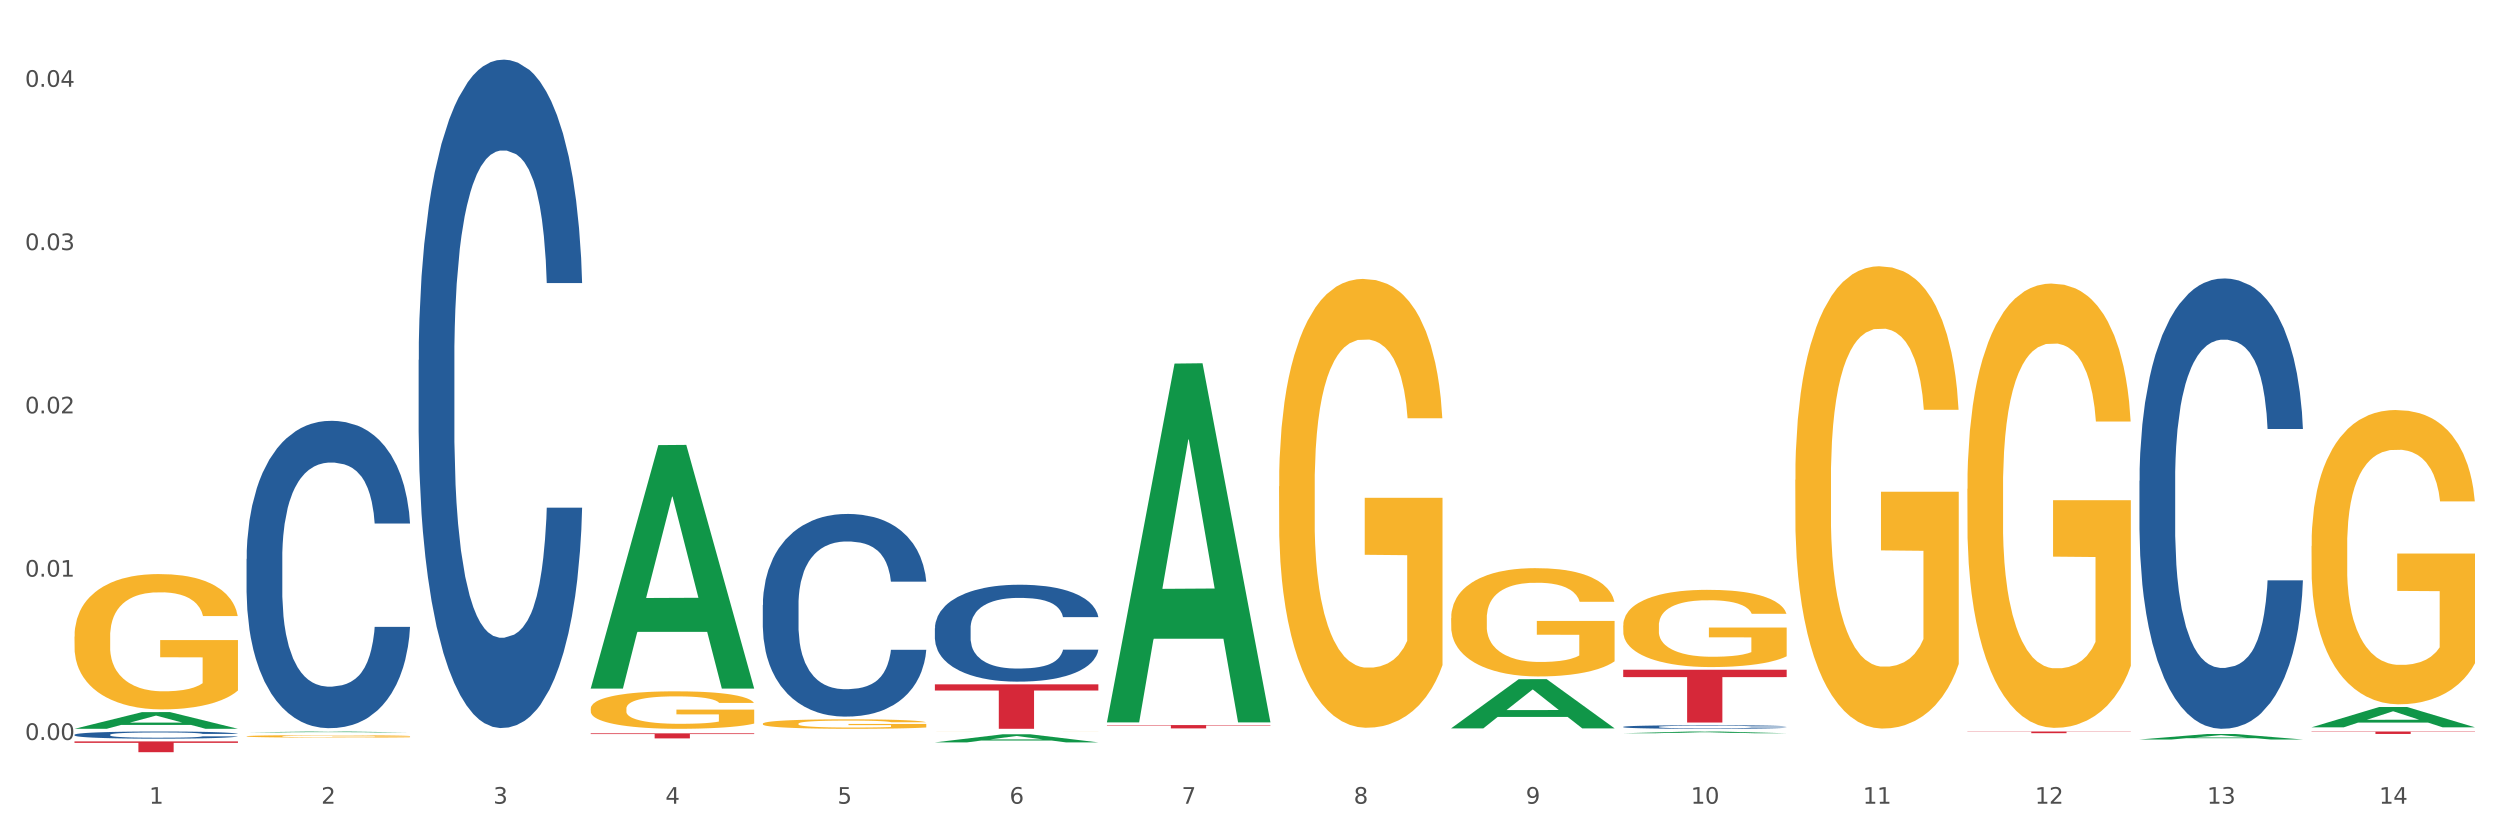
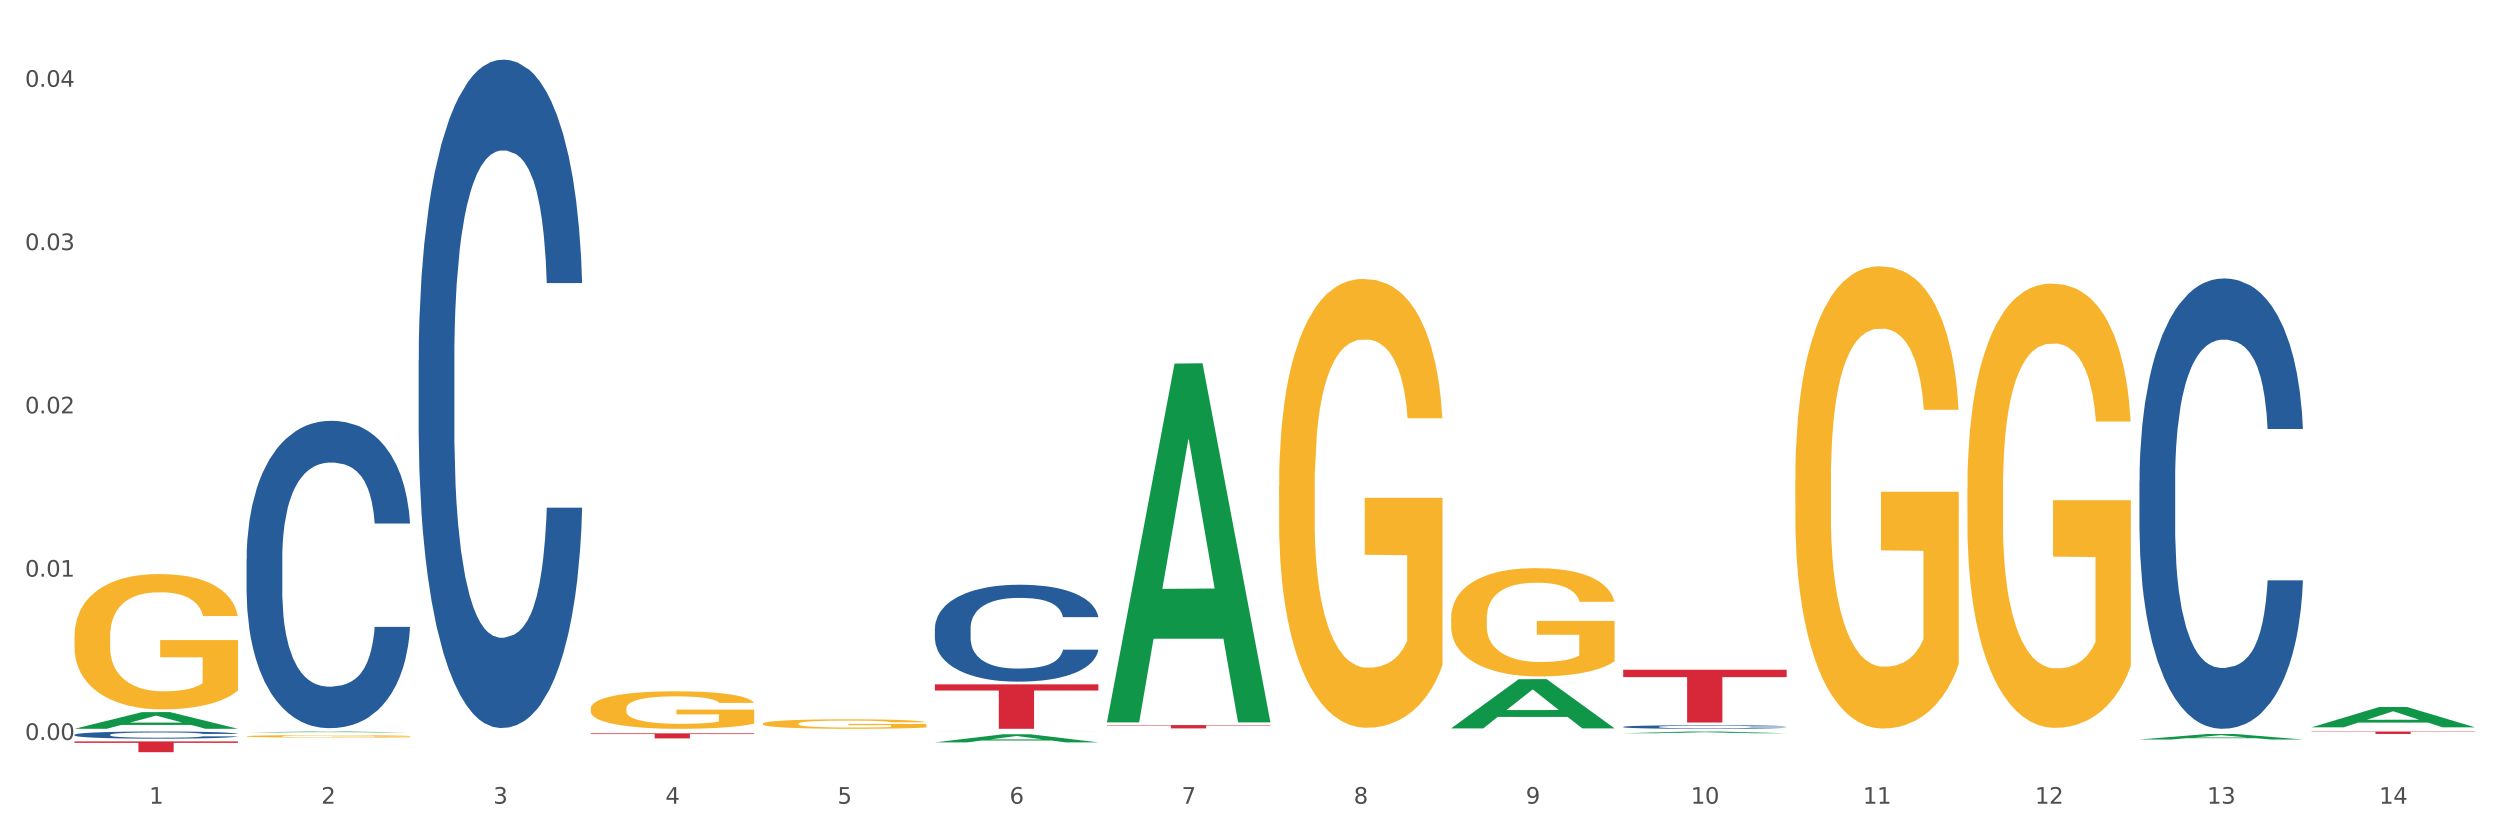
<svg xmlns="http://www.w3.org/2000/svg" xmlns:xlink="http://www.w3.org/1999/xlink" width="1080pt" height="360pt" viewBox="0 0 1080 360" version="1.1">
  <rect x="0" y="0" width="1080" height="360" fill="#333333" stroke="none" />
  <defs>
    <style type="text/css">*{stroke-linejoin: round; stroke-linecap: butt}</style>
  </defs>
  <g id="figure_1">
    <g id="patch_1">
      <path d="M 0 360  L 1080 360  L 1080 0  L 0 0  z " style="fill: #ffffff; stroke: #ffffff; stroke-linejoin: miter" />
    </g>
    <g id="axes_1">
      <g id="matplotlib.axis_1">
        <g id="xtick_1">
          <g id="text_1">
            <g style="fill: #4d4d4d" transform="translate(64.432 347.204) scale(0.096 -0.096)">
              <defs>
                <path id="DejaVuSans-31" d="M 794 531  L 1825 531  L 1825 4091  L 703 3866  L 703 4441  L 1819 4666  L 2450 4666  L 2450 531  L 3481 531  L 3481 0  L 794 0  L 794 531  z " transform="scale(0.016)" />
              </defs>
              <use xlink:href="#DejaVuSans-31" />
            </g>
          </g>
        </g>
        <g id="xtick_2">
          <g id="text_2">
            <g style="fill: #4d4d4d" transform="translate(138.771 347.204) scale(0.096 -0.096)">
              <defs>
                <path id="DejaVuSans-32" d="M 1228 531  L 3431 531  L 3431 0  L 469 0  L 469 531  Q 828 903 1448 1529  Q 2069 2156 2228 2338  Q 2531 2678 2651 2914  Q 2772 3150 2772 3378  Q 2772 3750 2511 3984  Q 2250 4219 1831 4219  Q 1534 4219 1204 4116  Q 875 4013 500 3803  L 500 4441  Q 881 4594 1212 4672  Q 1544 4750 1819 4750  Q 2544 4750 2975 4387  Q 3406 4025 3406 3419  Q 3406 3131 3298 2873  Q 3191 2616 2906 2266  Q 2828 2175 2409 1742  Q 1991 1309 1228 531  z " transform="scale(0.016)" />
              </defs>
              <use xlink:href="#DejaVuSans-32" />
            </g>
          </g>
        </g>
        <g id="xtick_3">
          <g id="text_3">
            <g style="fill: #4d4d4d" transform="translate(213.109 347.204) scale(0.096 -0.096)">
              <defs>
                <path id="DejaVuSans-33" d="M 2597 2516  Q 3050 2419 3304 2112  Q 3559 1806 3559 1356  Q 3559 666 3084 287  Q 2609 -91 1734 -91  Q 1441 -91 1130 -33  Q 819 25 488 141  L 488 750  Q 750 597 1062 519  Q 1375 441 1716 441  Q 2309 441 2620 675  Q 2931 909 2931 1356  Q 2931 1769 2642 2001  Q 2353 2234 1838 2234  L 1294 2234  L 1294 2753  L 1863 2753  Q 2328 2753 2575 2939  Q 2822 3125 2822 3475  Q 2822 3834 2567 4026  Q 2313 4219 1838 4219  Q 1578 4219 1281 4162  Q 984 4106 628 3988  L 628 4550  Q 988 4650 1302 4700  Q 1616 4750 1894 4750  Q 2613 4750 3031 4423  Q 3450 4097 3450 3541  Q 3450 3153 3228 2886  Q 3006 2619 2597 2516  z " transform="scale(0.016)" />
              </defs>
              <use xlink:href="#DejaVuSans-33" />
            </g>
          </g>
        </g>
        <g id="xtick_4">
          <g id="text_4">
            <g style="fill: #4d4d4d" transform="translate(287.448 347.204) scale(0.096 -0.096)">
              <defs>
                <path id="DejaVuSans-34" d="M 2419 4116  L 825 1625  L 2419 1625  L 2419 4116  z M 2253 4666  L 3047 4666  L 3047 1625  L 3713 1625  L 3713 1100  L 3047 1100  L 3047 0  L 2419 0  L 2419 1100  L 313 1100  L 313 1709  L 2253 4666  z " transform="scale(0.016)" />
              </defs>
              <use xlink:href="#DejaVuSans-34" />
            </g>
          </g>
        </g>
        <g id="xtick_5">
          <g id="text_5">
            <g style="fill: #4d4d4d" transform="translate(361.787 347.204) scale(0.096 -0.096)">
              <defs>
                <path id="DejaVuSans-35" d="M 691 4666  L 3169 4666  L 3169 4134  L 1269 4134  L 1269 2991  Q 1406 3038 1543 3061  Q 1681 3084 1819 3084  Q 2600 3084 3056 2656  Q 3513 2228 3513 1497  Q 3513 744 3044 326  Q 2575 -91 1722 -91  Q 1428 -91 1123 -41  Q 819 9 494 109  L 494 744  Q 775 591 1075 516  Q 1375 441 1709 441  Q 2250 441 2565 725  Q 2881 1009 2881 1497  Q 2881 1984 2565 2268  Q 2250 2553 1709 2553  Q 1456 2553 1204 2497  Q 953 2441 691 2322  L 691 4666  z " transform="scale(0.016)" />
              </defs>
              <use xlink:href="#DejaVuSans-35" />
            </g>
          </g>
        </g>
        <g id="xtick_6">
          <g id="text_6">
            <g style="fill: #4d4d4d" transform="translate(436.125 347.204) scale(0.096 -0.096)">
              <defs>
                <path id="DejaVuSans-36" d="M 2113 2584  Q 1688 2584 1439 2293  Q 1191 2003 1191 1497  Q 1191 994 1439 701  Q 1688 409 2113 409  Q 2538 409 2786 701  Q 3034 994 3034 1497  Q 3034 2003 2786 2293  Q 2538 2584 2113 2584  z M 3366 4563  L 3366 3988  Q 3128 4100 2886 4159  Q 2644 4219 2406 4219  Q 1781 4219 1451 3797  Q 1122 3375 1075 2522  Q 1259 2794 1537 2939  Q 1816 3084 2150 3084  Q 2853 3084 3261 2657  Q 3669 2231 3669 1497  Q 3669 778 3244 343  Q 2819 -91 2113 -91  Q 1303 -91 875 529  Q 447 1150 447 2328  Q 447 3434 972 4092  Q 1497 4750 2381 4750  Q 2619 4750 2861 4703  Q 3103 4656 3366 4563  z " transform="scale(0.016)" />
              </defs>
              <use xlink:href="#DejaVuSans-36" />
            </g>
          </g>
        </g>
        <g id="xtick_7">
          <g id="text_7">
            <g style="fill: #4d4d4d" transform="translate(510.464 347.204) scale(0.096 -0.096)">
              <defs>
                <path id="DejaVuSans-37" d="M 525 4666  L 3525 4666  L 3525 4397  L 1831 0  L 1172 0  L 2766 4134  L 525 4134  L 525 4666  z " transform="scale(0.016)" />
              </defs>
              <use xlink:href="#DejaVuSans-37" />
            </g>
          </g>
        </g>
        <g id="xtick_8">
          <g id="text_8">
            <g style="fill: #4d4d4d" transform="translate(584.803 347.204) scale(0.096 -0.096)">
              <defs>
                <path id="DejaVuSans-38" d="M 2034 2216  Q 1584 2216 1326 1975  Q 1069 1734 1069 1313  Q 1069 891 1326 650  Q 1584 409 2034 409  Q 2484 409 2743 651  Q 3003 894 3003 1313  Q 3003 1734 2745 1975  Q 2488 2216 2034 2216  z M 1403 2484  Q 997 2584 770 2862  Q 544 3141 544 3541  Q 544 4100 942 4425  Q 1341 4750 2034 4750  Q 2731 4750 3128 4425  Q 3525 4100 3525 3541  Q 3525 3141 3298 2862  Q 3072 2584 2669 2484  Q 3125 2378 3379 2068  Q 3634 1759 3634 1313  Q 3634 634 3220 271  Q 2806 -91 2034 -91  Q 1263 -91 848 271  Q 434 634 434 1313  Q 434 1759 690 2068  Q 947 2378 1403 2484  z M 1172 3481  Q 1172 3119 1398 2916  Q 1625 2713 2034 2713  Q 2441 2713 2670 2916  Q 2900 3119 2900 3481  Q 2900 3844 2670 4047  Q 2441 4250 2034 4250  Q 1625 4250 1398 4047  Q 1172 3844 1172 3481  z " transform="scale(0.016)" />
              </defs>
              <use xlink:href="#DejaVuSans-38" />
            </g>
          </g>
        </g>
        <g id="xtick_9">
          <g id="text_9">
            <g style="fill: #4d4d4d" transform="translate(659.142 347.204) scale(0.096 -0.096)">
              <defs>
                <path id="DejaVuSans-39" d="M 703 97  L 703 672  Q 941 559 1184 500  Q 1428 441 1663 441  Q 2288 441 2617 861  Q 2947 1281 2994 2138  Q 2813 1869 2534 1725  Q 2256 1581 1919 1581  Q 1219 1581 811 2004  Q 403 2428 403 3163  Q 403 3881 828 4315  Q 1253 4750 1959 4750  Q 2769 4750 3195 4129  Q 3622 3509 3622 2328  Q 3622 1225 3098 567  Q 2575 -91 1691 -91  Q 1453 -91 1209 -44  Q 966 3 703 97  z M 1959 2075  Q 2384 2075 2632 2365  Q 2881 2656 2881 3163  Q 2881 3666 2632 3958  Q 2384 4250 1959 4250  Q 1534 4250 1286 3958  Q 1038 3666 1038 3163  Q 1038 2656 1286 2365  Q 1534 2075 1959 2075  z " transform="scale(0.016)" />
              </defs>
              <use xlink:href="#DejaVuSans-39" />
            </g>
          </g>
        </g>
        <g id="xtick_10">
          <g id="text_10">
            <g style="fill: #4d4d4d" transform="translate(730.426 347.204) scale(0.096 -0.096)">
              <defs>
                <path id="DejaVuSans-30" d="M 2034 4250  Q 1547 4250 1301 3770  Q 1056 3291 1056 2328  Q 1056 1369 1301 889  Q 1547 409 2034 409  Q 2525 409 2770 889  Q 3016 1369 3016 2328  Q 3016 3291 2770 3770  Q 2525 4250 2034 4250  z M 2034 4750  Q 2819 4750 3233 4129  Q 3647 3509 3647 2328  Q 3647 1150 3233 529  Q 2819 -91 2034 -91  Q 1250 -91 836 529  Q 422 1150 422 2328  Q 422 3509 836 4129  Q 1250 4750 2034 4750  z " transform="scale(0.016)" />
              </defs>
              <use xlink:href="#DejaVuSans-31" />
              <use xlink:href="#DejaVuSans-30" transform="translate(63.623 0)" />
            </g>
          </g>
        </g>
        <g id="xtick_11">
          <g id="text_11">
            <g style="fill: #4d4d4d" transform="translate(804.765 347.204) scale(0.096 -0.096)">
              <use xlink:href="#DejaVuSans-31" />
              <use xlink:href="#DejaVuSans-31" transform="translate(63.623 0)" />
            </g>
          </g>
        </g>
        <g id="xtick_12">
          <g id="text_12">
            <g style="fill: #4d4d4d" transform="translate(879.104 347.204) scale(0.096 -0.096)">
              <use xlink:href="#DejaVuSans-31" />
              <use xlink:href="#DejaVuSans-32" transform="translate(63.623 0)" />
            </g>
          </g>
        </g>
        <g id="xtick_13">
          <g id="text_13">
            <g style="fill: #4d4d4d" transform="translate(953.442 347.204) scale(0.096 -0.096)">
              <use xlink:href="#DejaVuSans-31" />
              <use xlink:href="#DejaVuSans-33" transform="translate(63.623 0)" />
            </g>
          </g>
        </g>
        <g id="xtick_14">
          <g id="text_14">
            <g style="fill: #4d4d4d" transform="translate(1027.781 347.204) scale(0.096 -0.096)">
              <use xlink:href="#DejaVuSans-31" />
              <use xlink:href="#DejaVuSans-34" transform="translate(63.623 0)" />
            </g>
          </g>
        </g>
        <g id="xtick_15" />
        <g id="xtick_16" />
        <g id="xtick_17" />
        <g id="xtick_18" />
        <g id="xtick_19" />
        <g id="xtick_20" />
        <g id="xtick_21" />
        <g id="xtick_22" />
        <g id="xtick_23" />
        <g id="xtick_24" />
        <g id="xtick_25" />
        <g id="xtick_26" />
        <g id="xtick_27" />
      </g>
      <g id="matplotlib.axis_2">
        <g id="ytick_1">
          <g id="text_15">
            <g style="fill: #4d4d4d" transform="translate(10.8 319.655) scale(0.096 -0.096)">
              <defs>
                <path id="DejaVuSans-2e" d="M 684 794  L 1344 794  L 1344 0  L 684 0  L 684 794  z " transform="scale(0.016)" />
              </defs>
              <use xlink:href="#DejaVuSans-30" />
              <use xlink:href="#DejaVuSans-2e" transform="translate(63.623 0)" />
              <use xlink:href="#DejaVuSans-30" transform="translate(95.41 0)" />
              <use xlink:href="#DejaVuSans-30" transform="translate(159.033 0)" />
            </g>
          </g>
        </g>
        <g id="ytick_2">
          <g id="text_16">
            <g style="fill: #4d4d4d" transform="translate(10.8 249.117) scale(0.096 -0.096)">
              <use xlink:href="#DejaVuSans-30" />
              <use xlink:href="#DejaVuSans-2e" transform="translate(63.623 0)" />
              <use xlink:href="#DejaVuSans-30" transform="translate(95.41 0)" />
              <use xlink:href="#DejaVuSans-31" transform="translate(159.033 0)" />
            </g>
          </g>
        </g>
        <g id="ytick_3">
          <g id="text_17">
            <g style="fill: #4d4d4d" transform="translate(10.8 178.578) scale(0.096 -0.096)">
              <use xlink:href="#DejaVuSans-30" />
              <use xlink:href="#DejaVuSans-2e" transform="translate(63.623 0)" />
              <use xlink:href="#DejaVuSans-30" transform="translate(95.41 0)" />
              <use xlink:href="#DejaVuSans-32" transform="translate(159.033 0)" />
            </g>
          </g>
        </g>
        <g id="ytick_4">
          <g id="text_18">
            <g style="fill: #4d4d4d" transform="translate(10.8 108.04) scale(0.096 -0.096)">
              <use xlink:href="#DejaVuSans-30" />
              <use xlink:href="#DejaVuSans-2e" transform="translate(63.623 0)" />
              <use xlink:href="#DejaVuSans-30" transform="translate(95.41 0)" />
              <use xlink:href="#DejaVuSans-33" transform="translate(159.033 0)" />
            </g>
          </g>
        </g>
        <g id="ytick_5">
          <g id="text_19">
            <g style="fill: #4d4d4d" transform="translate(10.8 37.502) scale(0.096 -0.096)">
              <use xlink:href="#DejaVuSans-30" />
              <use xlink:href="#DejaVuSans-2e" transform="translate(63.623 0)" />
              <use xlink:href="#DejaVuSans-30" transform="translate(95.41 0)" />
              <use xlink:href="#DejaVuSans-34" transform="translate(159.033 0)" />
            </g>
          </g>
        </g>
        <g id="ytick_6" />
        <g id="ytick_7" />
        <g id="ytick_8" />
        <g id="ytick_9" />
      </g>
      <g id="PolyCollection_1">
        <path d="M 32.175 314.834  L 32.248 314.827  L 61.37 307.631  L 73.456 307.625  L 102.797 314.847  L 88.818 314.847  L 82.484 313.165  L 52.415 313.165  L 52.197 313.192  L 46.081 314.847  L 32.175 314.847  L 32.175 314.834  L 56.201 312.162  L 78.698 312.155  L 67.559 309.164  L 67.413 309.15  L 67.267 309.171  L 56.128 312.155  L 56.201 312.162  L 32.175 314.834  z " clip-path="url(#pe4bb50633d)" style="fill: #109648" />
        <path d="M 701.223 289.339  L 771.845 289.339  L 771.845 292.507  L 744.065 292.529  L 744.065 312.136  L 728.836 312.136  L 728.836 292.529  L 701.223 292.507  L 701.223 289.361  L 701.223 289.339  z " clip-path="url(#pe4bb50633d)" style="fill: #d62839" />
        <path d="M 478.207 313.234  L 548.829 313.234  L 548.829 313.433  L 521.049 313.434  L 521.049 314.664  L 505.82 314.664  L 505.82 313.434  L 478.207 313.433  L 478.207 313.236  L 478.207 313.234  z " clip-path="url(#pe4bb50633d)" style="fill: #d62839" />
        <path d="M 403.869 295.636  L 474.49 295.636  L 474.49 298.306  L 446.71 298.324  L 446.71 314.847  L 431.481 314.847  L 431.481 298.324  L 403.869 298.306  L 403.869 295.654  L 403.869 295.636  z " clip-path="url(#pe4bb50633d)" style="fill: #d62839" />
        <path d="M 255.191 316.807  L 325.813 316.807  L 325.813 317.109  L 298.033 317.111  L 298.033 318.977  L 282.804 318.977  L 282.804 317.111  L 255.191 317.109  L 255.191 316.809  L 255.191 316.807  z " clip-path="url(#pe4bb50633d)" style="fill: #d62839" />
        <path d="M 32.175 320.271  L 102.797 320.271  L 102.797 320.921  L 75.017 320.925  L 75.017 324.95  L 59.788 324.95  L 59.788 320.925  L 32.175 320.921  L 32.175 320.275  L 32.175 320.271  z " clip-path="url(#pe4bb50633d)" style="fill: #d62839" />
        <path d="M 106.514 318.072  L 106.597 318.071  L 106.597 318.035  L 106.764 318.004  L 107.598 317.929  L 108.848 317.867  L 109.765 317.834  L 110.683 317.807  L 111.767 317.78  L 113.101 317.752  L 115.519 317.711  L 117.019 317.69  L 118.854 317.668  L 122.189 317.636  L 124.607 317.618  L 127.108 317.603  L 131.194 317.585  L 133.862 317.577  L 136.697 317.571  L 140.115 317.567  L 142.7 317.566  L 148.37 317.569  L 153.206 317.578  L 155.54 317.585  L 158.542 317.597  L 160.126 317.605  L 162.711 317.621  L 165.379 317.642  L 167.213 317.66  L 169.965 317.694  L 172.049 317.728  L 173.967 317.77  L 174.968 317.799  L 175.718 317.826  L 176.385 317.857  L 177.052 317.906  L 162.044 317.906  L 161.46 317.871  L 160.543 317.838  L 159.209 317.806  L 158.042 317.786  L 156.041 317.761  L 154.206 317.745  L 152.289 317.733  L 149.954 317.723  L 148.12 317.718  L 145.535 317.714  L 140.449 317.715  L 137.03 317.723  L 134.696 317.733  L 133.195 317.742  L 131.861 317.752  L 130.36 317.766  L 128.609 317.787  L 127.358 317.806  L 126.108 317.83  L 125.107 317.854  L 124.19 317.882  L 123.44 317.912  L 122.856 317.943  L 122.356 317.981  L 121.939 318.044  L 121.939 318.181  L 122.106 318.212  L 122.522 318.253  L 123.023 318.284  L 123.856 318.321  L 124.607 318.346  L 126.024 318.382  L 127.609 318.411  L 128.859 318.43  L 130.11 318.446  L 132.278 318.468  L 134.696 318.486  L 136.78 318.497  L 139.615 318.507  L 141.533 318.511  L 143.2 318.513  L 147.286 318.513  L 150.204 318.51  L 153.456 318.503  L 155.957 318.494  L 158.042 318.483  L 160.376 318.465  L 161.877 318.448  L 161.877 318.24  L 143.534 318.239  L 143.534 318.1  L 177.135 318.1  L 177.135 318.507  L 175.718 318.528  L 174.134 318.547  L 172.466 318.564  L 169.965 318.585  L 166.963 318.605  L 164.295 318.619  L 161.46 318.631  L 158.125 318.642  L 153.789 318.652  L 151.121 318.656  L 147.786 318.659  L 143.867 318.66  L 140.449 318.658  L 137.114 318.653  L 133.612 318.644  L 130.193 318.631  L 127.609 318.618  L 125.024 318.602  L 122.272 318.581  L 120.104 318.561  L 118.437 318.543  L 116.603 318.52  L 114.601 318.49  L 113.101 318.463  L 111.767 318.435  L 110.349 318.399  L 109.349 318.369  L 108.348 318.33  L 107.764 318.301  L 107.097 318.256  L 106.597 318.193  L 106.514 318.072  z " clip-path="url(#pe4bb50633d)" style="fill: #f7b32b" />
        <path d="M 32.175 317.402  L 32.258 317.399  L 32.258 317.32  L 32.509 317.212  L 33.427 317.014  L 34.596 316.864  L 36.599 316.688  L 37.684 316.614  L 39.104 316.532  L 42.025 316.399  L 45.364 316.286  L 47.702 316.223  L 49.455 316.184  L 53.378 316.113  L 55.632 316.082  L 57.969 316.056  L 59.973 316.039  L 63.312 316.019  L 65.983 316.011  L 69.072 316.008  L 71.66 316.011  L 75.082 316.022  L 80.091 316.056  L 82.011 316.076  L 84.599 316.11  L 87.27 316.155  L 89.44 316.201  L 91.945 316.266  L 94.533 316.351  L 97.037 316.459  L 98.79 316.558  L 100.209 316.662  L 101.461 316.79  L 102.379 316.929  L 102.797 317.045  L 87.52 317.045  L 87.103 316.94  L 86.268 316.827  L 85.434 316.75  L 84.515 316.688  L 83.096 316.617  L 81.844 316.572  L 79.757 316.518  L 77.837 316.484  L 76.251 316.464  L 74.331 316.447  L 70.241 316.43  L 67.319 316.43  L 65.482 316.436  L 63.229 316.45  L 61.309 316.47  L 59.055 316.504  L 57.302 316.541  L 55.549 316.589  L 54.547 316.623  L 53.044 316.685  L 52.043 316.736  L 50.707 316.824  L 49.956 316.886  L 48.62 317.048  L 48.036 317.167  L 47.785 317.249  L 47.618 317.339  L 47.618 317.781  L 48.119 317.98  L 48.537 318.065  L 49.204 318.161  L 50.457 318.286  L 52.293 318.407  L 54.213 318.495  L 55.799 318.549  L 57.302 318.589  L 58.804 318.62  L 60.641 318.648  L 62.143 318.665  L 64.397 318.682  L 67.069 318.691  L 69.155 318.691  L 73.413 318.676  L 75.333 318.662  L 77.169 318.642  L 79.173 318.611  L 80.759 318.577  L 81.677 318.552  L 83.18 318.498  L 84.348 318.441  L 85.35 318.376  L 86.018 318.32  L 86.769 318.235  L 87.353 318.138  L 87.52 318.087  L 102.797 318.087  L 102.463 318.189  L 101.879 318.288  L 100.71 318.422  L 99.792 318.498  L 98.372 318.592  L 96.87 318.671  L 94.783 318.759  L 92.863 318.824  L 90.86 318.88  L 88.689 318.931  L 84.766 319.002  L 83.347 319.022  L 80.341 319.056  L 78.004 319.076  L 74.581 319.096  L 71.075 319.107  L 67.402 319.11  L 64.147 319.104  L 60.557 319.087  L 58.303 319.07  L 55.799 319.045  L 52.877 319.005  L 50.123 318.957  L 47.535 318.9  L 45.114 318.835  L 42.86 318.761  L 39.938 318.64  L 37.768 318.521  L 36.182 318.41  L 35.097 318.317  L 34.011 318.198  L 33.427 318.116  L 32.509 317.917  L 32.175 317.733  L 32.175 317.402  z " clip-path="url(#pe4bb50633d)" style="fill: #255c99" />
        <path d="M 106.514 241.452  L 106.597 241.331  L 106.597 237.936  L 106.848 233.328  L 107.766 224.839  L 108.935 218.412  L 110.938 210.893  L 112.023 207.74  L 113.442 204.223  L 116.364 198.524  L 119.703 193.673  L 122.04 191.005  L 123.794 189.308  L 127.717 186.276  L 129.971 184.942  L 132.308 183.851  L 134.312 183.123  L 137.651 182.274  L 140.322 181.91  L 143.411 181.789  L 145.998 181.91  L 149.421 182.395  L 154.43 183.851  L 156.35 184.699  L 158.937 186.155  L 161.609 188.095  L 163.779 190.035  L 166.283 192.824  L 168.871 196.462  L 171.376 201.071  L 173.129 205.315  L 174.548 209.802  L 175.8 215.259  L 176.718 221.201  L 177.135 226.173  L 161.859 226.173  L 161.442 221.686  L 160.607 216.835  L 159.772 213.561  L 158.854 210.893  L 157.435 207.861  L 156.183 205.921  L 154.096 203.617  L 152.176 202.162  L 150.59 201.313  L 148.67 200.585  L 144.579 199.858  L 141.658 199.858  L 139.821 200.1  L 137.567 200.707  L 135.647 201.556  L 133.393 203.011  L 131.64 204.587  L 129.887 206.649  L 128.886 208.104  L 127.383 210.772  L 126.381 212.955  L 125.046 216.714  L 124.294 219.382  L 122.959 226.294  L 122.374 231.387  L 122.124 234.904  L 121.957 238.785  L 121.957 257.702  L 122.458 266.191  L 122.875 269.829  L 123.543 273.952  L 124.795 279.288  L 126.632 284.502  L 128.552 288.261  L 130.138 290.565  L 131.64 292.263  L 133.143 293.597  L 134.979 294.81  L 136.482 295.537  L 138.736 296.265  L 141.407 296.629  L 143.494 296.629  L 147.751 296.022  L 149.671 295.416  L 151.508 294.567  L 153.511 293.233  L 155.097 291.778  L 156.016 290.687  L 157.518 288.383  L 158.687 285.957  L 159.689 283.168  L 160.357 280.743  L 161.108 277.105  L 161.692 272.982  L 161.859 270.799  L 177.135 270.799  L 176.802 275.165  L 176.217 279.409  L 175.049 285.108  L 174.13 288.383  L 172.711 292.384  L 171.209 295.78  L 169.122 299.539  L 167.202 302.328  L 165.198 304.754  L 163.028 306.937  L 159.104 309.968  L 157.685 310.817  L 154.68 312.272  L 152.343 313.121  L 148.92 313.97  L 145.414 314.455  L 141.741 314.576  L 138.486 314.334  L 134.896 313.606  L 132.642 312.879  L 130.138 311.787  L 127.216 310.089  L 124.461 308.028  L 121.874 305.603  L 119.453 302.813  L 117.199 299.66  L 114.277 294.446  L 112.107 289.353  L 110.521 284.623  L 109.435 280.622  L 108.35 275.528  L 107.766 272.012  L 106.848 263.523  L 106.514 255.641  L 106.514 241.452  z " clip-path="url(#pe4bb50633d)" style="fill: #255c99" />
        <path d="M 180.852 155.506  L 180.936 155.242  L 180.936 147.858  L 181.186 137.837  L 182.105 119.377  L 183.273 105.401  L 185.277 89.05  L 186.362 82.194  L 187.781 74.546  L 190.703 62.152  L 194.042 51.603  L 196.379 45.802  L 198.132 42.11  L 202.056 35.517  L 204.31 32.616  L 206.647 30.243  L 208.65 28.66  L 211.989 26.814  L 214.661 26.023  L 217.749 25.759  L 220.337 26.023  L 223.76 27.078  L 228.768 30.243  L 230.688 32.089  L 233.276 35.253  L 235.947 39.473  L 238.118 43.692  L 240.622 49.757  L 243.21 57.669  L 245.714 67.69  L 247.467 76.92  L 248.886 86.677  L 250.139 98.544  L 251.057 111.466  L 251.474 122.278  L 236.198 122.278  L 235.78 112.521  L 234.946 101.972  L 234.111 94.852  L 233.193 89.05  L 231.774 82.458  L 230.521 78.238  L 228.434 73.228  L 226.514 70.063  L 224.928 68.217  L 223.008 66.635  L 218.918 65.053  L 215.996 65.053  L 214.16 65.58  L 211.906 66.899  L 209.986 68.745  L 207.732 71.909  L 205.979 75.337  L 204.226 79.821  L 203.224 82.985  L 201.722 88.787  L 200.72 93.534  L 199.384 101.709  L 198.633 107.51  L 197.297 122.542  L 196.713 133.618  L 196.463 141.266  L 196.296 149.704  L 196.296 190.843  L 196.797 209.303  L 197.214 217.215  L 197.882 226.181  L 199.134 237.784  L 200.97 249.124  L 202.89 257.299  L 204.476 262.309  L 205.979 266.001  L 207.482 268.902  L 209.318 271.539  L 210.821 273.122  L 213.075 274.704  L 215.746 275.495  L 217.833 275.495  L 222.09 274.177  L 224.01 272.858  L 225.847 271.012  L 227.85 268.111  L 229.436 264.947  L 230.354 262.573  L 231.857 257.563  L 233.026 252.288  L 234.027 246.223  L 234.695 240.949  L 235.447 233.037  L 236.031 224.071  L 236.198 219.324  L 251.474 219.324  L 251.14 228.818  L 250.556 238.048  L 249.387 250.442  L 248.469 257.563  L 247.05 266.265  L 245.547 273.649  L 243.46 281.824  L 241.54 287.89  L 239.537 293.164  L 237.367 297.911  L 233.443 304.503  L 232.024 306.349  L 229.019 309.514  L 226.681 311.36  L 223.259 313.206  L 219.753 314.261  L 216.08 314.525  L 212.824 313.997  L 209.235 312.415  L 206.981 310.833  L 204.476 308.459  L 201.555 304.767  L 198.8 300.284  L 196.212 295.01  L 193.791 288.944  L 191.538 282.088  L 188.616 270.748  L 186.445 259.672  L 184.859 249.388  L 183.774 240.685  L 182.689 229.609  L 182.105 221.961  L 181.186 203.502  L 180.852 186.36  L 180.852 155.506  z " clip-path="url(#pe4bb50633d)" style="fill: #255c99" />
-         <path d="M 329.53 261.362  L 329.613 261.282  L 329.613 259.043  L 329.864 256.004  L 330.782 250.407  L 331.951 246.169  L 333.954 241.211  L 335.039 239.132  L 336.458 236.813  L 339.38 233.054  L 342.719 229.856  L 345.057 228.097  L 346.81 226.977  L 350.733 224.978  L 352.987 224.098  L 355.324 223.379  L 357.328 222.899  L 360.667 222.339  L 363.338 222.099  L 366.427 222.019  L 369.015 222.099  L 372.437 222.419  L 377.446 223.379  L 379.366 223.938  L 381.954 224.898  L 384.625 226.177  L 386.795 227.457  L 389.3 229.296  L 391.887 231.695  L 394.392 234.734  L 396.145 237.533  L 397.564 240.491  L 398.816 244.09  L 399.734 248.008  L 400.152 251.287  L 384.875 251.287  L 384.458 248.328  L 383.623 245.129  L 382.788 242.97  L 381.87 241.211  L 380.451 239.212  L 379.199 237.932  L 377.112 236.413  L 375.192 235.453  L 373.606 234.894  L 371.686 234.414  L 367.595 233.934  L 364.674 233.934  L 362.837 234.094  L 360.583 234.494  L 358.663 235.054  L 356.41 236.013  L 354.656 237.053  L 352.903 238.412  L 351.902 239.372  L 350.399 241.131  L 349.397 242.57  L 348.062 245.049  L 347.31 246.808  L 345.975 251.367  L 345.391 254.725  L 345.14 257.044  L 344.973 259.603  L 344.973 272.077  L 345.474 277.675  L 345.891 280.074  L 346.559 282.793  L 347.811 286.311  L 349.648 289.75  L 351.568 292.229  L 353.154 293.748  L 354.656 294.868  L 356.159 295.747  L 357.996 296.547  L 359.498 297.027  L 361.752 297.506  L 364.423 297.746  L 366.51 297.746  L 370.768 297.346  L 372.688 296.947  L 374.524 296.387  L 376.528 295.507  L 378.114 294.548  L 379.032 293.828  L 380.534 292.309  L 381.703 290.709  L 382.705 288.87  L 383.373 287.271  L 384.124 284.872  L 384.708 282.153  L 384.875 280.714  L 400.152 280.714  L 399.818 283.592  L 399.233 286.391  L 398.065 290.15  L 397.146 292.309  L 395.727 294.948  L 394.225 297.187  L 392.138 299.665  L 390.218 301.505  L 388.214 303.104  L 386.044 304.543  L 382.121 306.542  L 380.701 307.102  L 377.696 308.062  L 375.359 308.622  L 371.936 309.181  L 368.43 309.501  L 364.757 309.581  L 361.502 309.421  L 357.912 308.941  L 355.658 308.462  L 353.154 307.742  L 350.232 306.622  L 347.477 305.263  L 344.89 303.664  L 342.469 301.825  L 340.215 299.745  L 337.293 296.307  L 335.123 292.948  L 333.537 289.83  L 332.452 287.191  L 331.366 283.832  L 330.782 281.513  L 329.864 275.916  L 329.53 270.718  L 329.53 261.362  z " clip-path="url(#pe4bb50633d)" style="fill: #255c99" />
-         <path d="M 849.901 316.008  L 920.523 316.008  L 920.523 316.109  L 892.742 316.11  L 892.742 316.734  L 877.514 316.734  L 877.514 316.11  L 849.901 316.109  L 849.901 316.009  L 849.901 316.008  z " clip-path="url(#pe4bb50633d)" style="fill: #d62839" />
        <path d="M 403.869 271.415  L 403.952 271.377  L 403.952 270.306  L 404.202 268.853  L 405.121 266.176  L 406.289 264.149  L 408.293 261.778  L 409.378 260.784  L 410.797 259.675  L 413.719 257.877  L 417.058 256.348  L 419.395 255.506  L 421.148 254.971  L 425.072 254.015  L 427.326 253.594  L 429.663 253.25  L 431.666 253.021  L 435.006 252.753  L 437.677 252.638  L 440.766 252.6  L 443.353 252.638  L 446.776 252.791  L 451.785 253.25  L 453.704 253.518  L 456.292 253.977  L 458.964 254.589  L 461.134 255.201  L 463.638 256.08  L 466.226 257.227  L 468.73 258.681  L 470.483 260.019  L 471.903 261.434  L 473.155 263.155  L 474.073 265.029  L 474.49 266.597  L 459.214 266.597  L 458.797 265.182  L 457.962 263.652  L 457.127 262.62  L 456.209 261.778  L 454.79 260.822  L 453.538 260.21  L 451.451 259.484  L 449.531 259.025  L 447.945 258.757  L 446.025 258.528  L 441.934 258.298  L 439.012 258.298  L 437.176 258.375  L 434.922 258.566  L 433.002 258.834  L 430.748 259.292  L 428.995 259.79  L 427.242 260.44  L 426.24 260.899  L 424.738 261.74  L 423.736 262.428  L 422.401 263.614  L 421.649 264.455  L 420.314 266.635  L 419.729 268.241  L 419.479 269.35  L 419.312 270.574  L 419.312 276.54  L 419.813 279.217  L 420.23 280.364  L 420.898 281.664  L 422.15 283.347  L 423.987 284.991  L 425.907 286.177  L 427.493 286.903  L 428.995 287.439  L 430.498 287.859  L 432.334 288.242  L 433.837 288.471  L 436.091 288.701  L 438.762 288.816  L 440.849 288.816  L 445.106 288.624  L 447.026 288.433  L 448.863 288.165  L 450.866 287.745  L 452.452 287.286  L 453.371 286.942  L 454.873 286.215  L 456.042 285.45  L 457.044 284.571  L 457.711 283.806  L 458.463 282.659  L 459.047 281.358  L 459.214 280.67  L 474.49 280.67  L 474.156 282.047  L 473.572 283.385  L 472.403 285.182  L 471.485 286.215  L 470.066 287.477  L 468.563 288.548  L 466.477 289.733  L 464.557 290.613  L 462.553 291.378  L 460.383 292.066  L 456.459 293.022  L 455.04 293.29  L 452.035 293.749  L 449.698 294.016  L 446.275 294.284  L 442.769 294.437  L 439.096 294.475  L 435.84 294.399  L 432.251 294.169  L 429.997 293.94  L 427.493 293.596  L 424.571 293.06  L 421.816 292.41  L 419.228 291.645  L 416.808 290.766  L 414.554 289.772  L 411.632 288.127  L 409.462 286.521  L 407.875 285.03  L 406.79 283.768  L 405.705 282.161  L 405.121 281.052  L 404.202 278.375  L 403.869 275.89  L 403.869 271.415  z " clip-path="url(#pe4bb50633d)" style="fill: #255c99" />
        <path d="M 924.24 207.703  L 924.323 207.526  L 924.323 202.551  L 924.573 195.799  L 925.492 183.361  L 926.66 173.943  L 928.664 162.927  L 929.749 158.307  L 931.168 153.154  L 934.09 144.803  L 937.429 137.696  L 939.766 133.787  L 941.519 131.299  L 945.443 126.857  L 947.697 124.902  L 950.034 123.303  L 952.037 122.237  L 955.377 120.993  L 958.048 120.46  L 961.136 120.283  L 963.724 120.46  L 967.147 121.171  L 972.155 123.303  L 974.075 124.547  L 976.663 126.679  L 979.335 129.522  L 981.505 132.365  L 984.009 136.452  L 986.597 141.782  L 989.101 148.534  L 990.854 154.753  L 992.273 161.328  L 993.526 169.324  L 994.444 178.03  L 994.861 185.315  L 979.585 185.315  L 979.168 178.741  L 978.333 171.633  L 977.498 166.836  L 976.58 162.927  L 975.161 158.485  L 973.908 155.642  L 971.822 152.266  L 969.902 150.134  L 968.316 148.89  L 966.396 147.824  L 962.305 146.758  L 959.383 146.758  L 957.547 147.113  L 955.293 148.001  L 953.373 149.245  L 951.119 151.377  L 949.366 153.687  L 947.613 156.708  L 946.611 158.84  L 945.109 162.749  L 944.107 165.948  L 942.771 171.456  L 942.02 175.365  L 940.685 185.493  L 940.1 192.956  L 939.85 198.108  L 939.683 203.794  L 939.683 231.513  L 940.184 243.951  L 940.601 249.282  L 941.269 255.323  L 942.521 263.141  L 944.358 270.781  L 946.278 276.29  L 947.864 279.666  L 949.366 282.153  L 950.869 284.108  L 952.705 285.885  L 954.208 286.951  L 956.462 288.017  L 959.133 288.55  L 961.22 288.55  L 965.477 287.661  L 967.397 286.773  L 969.234 285.529  L 971.237 283.575  L 972.823 281.442  L 973.742 279.843  L 975.244 276.467  L 976.413 272.914  L 977.415 268.827  L 978.082 265.273  L 978.834 259.943  L 979.418 253.901  L 979.585 250.703  L 994.861 250.703  L 994.527 257.1  L 993.943 263.319  L 992.774 271.67  L 991.856 276.467  L 990.437 282.331  L 988.934 287.306  L 986.847 292.814  L 984.927 296.901  L 982.924 300.455  L 980.754 303.653  L 976.83 308.095  L 975.411 309.339  L 972.406 311.471  L 970.069 312.715  L 966.646 313.959  L 963.14 314.669  L 959.467 314.847  L 956.211 314.492  L 952.622 313.426  L 950.368 312.36  L 947.864 310.76  L 944.942 308.273  L 942.187 305.252  L 939.599 301.698  L 937.178 297.612  L 934.925 292.992  L 932.003 285.352  L 929.832 277.889  L 928.246 270.959  L 927.161 265.095  L 926.076 257.633  L 925.492 252.48  L 924.573 240.042  L 924.24 228.492  L 924.24 207.703  z " clip-path="url(#pe4bb50633d)" style="fill: #255c99" />
-         <path d="M 998.578 235.877  L 998.662 235.761  L 998.662 231.581  L 998.828 227.982  L 999.662 219.273  L 1000.913 212.074  L 1001.83 208.243  L 1002.747 205.108  L 1003.831 201.973  L 1005.165 198.722  L 1007.583 193.961  L 1009.084 191.523  L 1010.918 188.969  L 1014.253 185.253  L 1016.671 183.163  L 1019.173 181.421  L 1023.258 179.331  L 1025.926 178.403  L 1028.761 177.706  L 1032.18 177.241  L 1034.765 177.125  L 1040.434 177.474  L 1045.27 178.519  L 1047.605 179.331  L 1050.607 180.725  L 1052.191 181.654  L 1054.775 183.511  L 1057.444 185.95  L 1059.278 188.04  L 1062.029 191.987  L 1064.114 195.935  L 1066.032 200.812  L 1067.032 204.179  L 1067.783 207.314  L 1068.45 210.913  L 1069.117 216.603  L 1054.108 216.603  L 1053.525 212.539  L 1052.608 208.707  L 1051.274 204.992  L 1050.106 202.67  L 1048.105 199.767  L 1046.271 197.909  L 1044.353 196.516  L 1042.019 195.355  L 1040.184 194.774  L 1037.599 194.31  L 1032.513 194.426  L 1029.095 195.355  L 1026.76 196.516  L 1025.259 197.561  L 1023.925 198.722  L 1022.425 200.347  L 1020.674 202.786  L 1019.423 204.992  L 1018.172 207.778  L 1017.172 210.565  L 1016.255 213.816  L 1015.504 217.299  L 1014.92 220.899  L 1014.42 225.311  L 1014.003 232.626  L 1014.003 248.533  L 1014.17 252.132  L 1014.587 256.893  L 1015.087 260.492  L 1015.921 264.788  L 1016.671 267.691  L 1018.089 271.871  L 1019.673 275.354  L 1020.924 277.561  L 1022.174 279.418  L 1024.342 281.973  L 1026.76 284.063  L 1028.845 285.34  L 1031.68 286.501  L 1033.597 286.965  L 1035.265 287.198  L 1039.35 287.198  L 1042.269 286.849  L 1045.52 286.037  L 1048.022 284.992  L 1050.106 283.714  L 1052.441 281.624  L 1053.942 279.651  L 1053.942 255.384  L 1035.598 255.267  L 1035.598 239.128  L 1069.2 239.128  L 1069.2 286.501  L 1067.783 288.939  L 1066.198 291.145  L 1064.531 293.119  L 1062.029 295.558  L 1059.028 297.88  L 1056.36 299.505  L 1053.525 300.899  L 1050.19 302.176  L 1045.854 303.337  L 1043.186 303.801  L 1039.851 304.15  L 1035.932 304.266  L 1032.513 304.034  L 1029.178 303.453  L 1025.676 302.408  L 1022.258 300.899  L 1019.673 299.389  L 1017.088 297.531  L 1014.337 295.093  L 1012.169 292.771  L 1010.501 290.681  L 1008.667 288.01  L 1006.666 284.527  L 1005.165 281.392  L 1003.831 278.141  L 1002.414 273.961  L 1001.413 270.362  L 1000.413 265.833  L 999.829 262.466  L 999.162 257.241  L 998.662 249.926  L 998.578 235.877  z " clip-path="url(#pe4bb50633d)" style="fill: #f7b32b" />
        <path d="M 849.901 211.189  L 849.984 211.013  L 849.984 204.703  L 850.151 199.268  L 850.985 186.121  L 852.235 175.252  L 853.153 169.467  L 854.07 164.734  L 855.154 160  L 856.488 155.092  L 858.906 147.905  L 860.407 144.223  L 862.241 140.367  L 865.576 134.757  L 867.994 131.601  L 870.495 128.972  L 874.581 125.816  L 877.249 124.414  L 880.084 123.362  L 883.502 122.661  L 886.087 122.486  L 891.757 123.012  L 896.593 124.589  L 898.927 125.816  L 901.929 127.92  L 903.513 129.322  L 906.098 132.127  L 908.766 135.809  L 910.601 138.964  L 913.352 144.924  L 915.436 150.885  L 917.354 158.247  L 918.355 163.331  L 919.105 168.064  L 919.772 173.499  L 920.439 182.089  L 905.431 182.089  L 904.847 175.953  L 903.93 170.168  L 902.596 164.558  L 901.429 161.052  L 899.428 156.67  L 897.593 153.865  L 895.676 151.761  L 893.341 150.008  L 891.507 149.132  L 888.922 148.43  L 883.836 148.606  L 880.417 150.008  L 878.083 151.761  L 876.582 153.339  L 875.248 155.092  L 873.747 157.546  L 871.996 161.228  L 870.745 164.558  L 869.495 168.766  L 868.494 172.973  L 867.577 177.881  L 866.827 183.14  L 866.243 188.575  L 865.743 195.236  L 865.326 206.28  L 865.326 230.297  L 865.493 235.731  L 865.91 242.919  L 866.41 248.353  L 867.244 254.839  L 867.994 259.222  L 869.411 265.533  L 870.996 270.792  L 872.246 274.122  L 873.497 276.927  L 875.665 280.784  L 878.083 283.939  L 880.167 285.868  L 883.002 287.621  L 884.92 288.322  L 886.587 288.673  L 890.673 288.673  L 893.591 288.147  L 896.843 286.919  L 899.344 285.342  L 901.429 283.413  L 903.763 280.258  L 905.264 277.278  L 905.264 240.64  L 886.921 240.464  L 886.921 216.097  L 920.523 216.097  L 920.523 287.621  L 919.105 291.302  L 917.521 294.633  L 915.853 297.613  L 913.352 301.294  L 910.35 304.8  L 907.682 307.255  L 904.847 309.358  L 901.512 311.287  L 897.177 313.04  L 894.508 313.741  L 891.173 314.267  L 887.254 314.442  L 883.836 314.091  L 880.501 313.215  L 876.999 311.637  L 873.58 309.358  L 870.996 307.079  L 868.411 304.274  L 865.659 300.593  L 863.492 297.087  L 861.824 293.932  L 859.99 289.9  L 857.989 284.641  L 856.488 279.907  L 855.154 274.999  L 853.736 268.688  L 852.736 263.254  L 851.735 256.417  L 851.151 251.333  L 850.484 243.444  L 849.984 232.4  L 849.901 211.189  z " clip-path="url(#pe4bb50633d)" style="fill: #f7b32b" />
        <path d="M 775.562 207.308  L 775.645 207.125  L 775.645 200.559  L 775.812 194.905  L 776.646 181.225  L 777.897 169.916  L 778.814 163.897  L 779.731 158.972  L 780.815 154.047  L 782.149 148.94  L 784.567 141.461  L 786.068 137.631  L 787.902 133.618  L 791.237 127.781  L 793.655 124.498  L 796.157 121.762  L 800.242 118.479  L 802.91 117.02  L 805.745 115.925  L 809.164 115.196  L 811.748 115.013  L 817.418 115.561  L 822.254 117.202  L 824.589 118.479  L 827.59 120.668  L 829.175 122.127  L 831.759 125.045  L 834.427 128.876  L 836.262 132.159  L 839.013 138.361  L 841.098 144.562  L 843.015 152.223  L 844.016 157.513  L 844.766 162.437  L 845.433 168.092  L 846.1 177.029  L 831.092 177.029  L 830.509 170.645  L 829.592 164.626  L 828.257 158.789  L 827.09 155.141  L 825.089 150.581  L 823.255 147.663  L 821.337 145.474  L 819.002 143.65  L 817.168 142.738  L 814.583 142.009  L 809.497 142.191  L 806.079 143.65  L 803.744 145.474  L 802.243 147.116  L 800.909 148.94  L 799.408 151.493  L 797.657 155.324  L 796.407 158.789  L 795.156 163.167  L 794.156 167.545  L 793.238 172.652  L 792.488 178.124  L 791.904 183.778  L 791.404 190.709  L 790.987 202.201  L 790.987 227.189  L 791.154 232.844  L 791.571 240.322  L 792.071 245.977  L 792.905 252.725  L 793.655 257.285  L 795.073 263.852  L 796.657 269.324  L 797.908 272.789  L 799.158 275.708  L 801.326 279.721  L 803.744 283.004  L 805.829 285.01  L 808.663 286.834  L 810.581 287.564  L 812.249 287.929  L 816.334 287.929  L 819.253 287.381  L 822.504 286.105  L 825.006 284.463  L 827.09 282.457  L 829.425 279.173  L 830.926 276.073  L 830.926 237.951  L 812.582 237.769  L 812.582 212.415  L 846.184 212.415  L 846.184 286.834  L 844.766 290.665  L 843.182 294.13  L 841.515 297.231  L 839.013 301.061  L 836.012 304.709  L 833.344 307.263  L 830.509 309.452  L 827.174 311.458  L 822.838 313.282  L 820.17 314.012  L 816.835 314.559  L 812.916 314.741  L 809.497 314.377  L 806.162 313.465  L 802.66 311.823  L 799.242 309.452  L 796.657 307.081  L 794.072 304.162  L 791.321 300.332  L 789.153 296.684  L 787.485 293.401  L 785.651 289.205  L 783.65 283.733  L 782.149 278.809  L 780.815 273.701  L 779.398 267.135  L 778.397 261.481  L 777.396 254.367  L 776.813 249.077  L 776.146 240.869  L 775.645 229.378  L 775.562 207.308  z " clip-path="url(#pe4bb50633d)" style="fill: #f7b32b" />
-         <path d="M 701.223 270.227  L 701.307 270.197  L 701.307 269.099  L 701.474 268.155  L 702.307 265.869  L 703.558 263.979  L 704.475 262.974  L 705.392 262.151  L 706.476 261.328  L 707.81 260.474  L 710.228 259.225  L 711.729 258.585  L 713.563 257.914  L 716.899 256.939  L 719.317 256.39  L 721.818 255.933  L 725.903 255.385  L 728.572 255.141  L 731.406 254.958  L 734.825 254.836  L 737.41 254.806  L 743.08 254.897  L 747.915 255.171  L 750.25 255.385  L 753.252 255.75  L 754.836 255.994  L 757.421 256.482  L 760.089 257.122  L 761.923 257.67  L 764.675 258.707  L 766.759 259.743  L 768.677 261.023  L 769.677 261.907  L 770.428 262.73  L 771.095 263.675  L 771.762 265.168  L 756.754 265.168  L 756.17 264.101  L 755.253 263.095  L 753.919 262.12  L 752.751 261.511  L 750.75 260.749  L 748.916 260.261  L 746.998 259.895  L 744.664 259.591  L 742.829 259.438  L 740.245 259.316  L 735.159 259.347  L 731.74 259.591  L 729.405 259.895  L 727.905 260.17  L 726.571 260.474  L 725.07 260.901  L 723.319 261.541  L 722.068 262.12  L 720.817 262.852  L 719.817 263.583  L 718.9 264.436  L 718.149 265.351  L 717.566 266.296  L 717.065 267.454  L 716.648 269.374  L 716.648 273.549  L 716.815 274.494  L 717.232 275.744  L 717.732 276.688  L 718.566 277.816  L 719.317 278.578  L 720.734 279.675  L 722.318 280.589  L 723.569 281.169  L 724.82 281.656  L 726.987 282.327  L 729.405 282.875  L 731.49 283.211  L 734.325 283.515  L 736.242 283.637  L 737.91 283.698  L 741.996 283.698  L 744.914 283.607  L 748.166 283.393  L 750.667 283.119  L 752.751 282.784  L 755.086 282.235  L 756.587 281.717  L 756.587 275.347  L 738.244 275.317  L 738.244 271.081  L 771.845 271.081  L 771.845 283.515  L 770.428 284.155  L 768.844 284.734  L 767.176 285.252  L 764.675 285.893  L 761.673 286.502  L 759.005 286.929  L 756.17 287.294  L 752.835 287.63  L 748.499 287.934  L 745.831 288.056  L 742.496 288.148  L 738.577 288.178  L 735.159 288.117  L 731.823 287.965  L 728.321 287.691  L 724.903 287.294  L 722.318 286.898  L 719.733 286.411  L 716.982 285.771  L 714.814 285.161  L 713.147 284.612  L 711.312 283.911  L 709.311 282.997  L 707.81 282.174  L 706.476 281.321  L 705.059 280.224  L 704.058 279.279  L 703.058 278.09  L 702.474 277.206  L 701.807 275.835  L 701.307 273.915  L 701.223 270.227  z " clip-path="url(#pe4bb50633d)" style="fill: #f7b32b" />
        <path d="M 626.885 267.06  L 626.968 267.017  L 626.968 265.479  L 627.135 264.154  L 627.969 260.95  L 629.219 258.3  L 630.136 256.89  L 631.054 255.737  L 632.138 254.583  L 633.472 253.387  L 635.89 251.635  L 637.39 250.737  L 639.225 249.797  L 642.56 248.43  L 644.978 247.661  L 647.479 247.02  L 651.565 246.251  L 654.233 245.909  L 657.068 245.653  L 660.486 245.482  L 663.071 245.439  L 668.741 245.567  L 673.577 245.952  L 675.911 246.251  L 678.913 246.763  L 680.497 247.105  L 683.082 247.789  L 685.75 248.686  L 687.584 249.455  L 690.336 250.908  L 692.42 252.361  L 694.338 254.156  L 695.339 255.395  L 696.089 256.548  L 696.756 257.873  L 697.423 259.967  L 682.415 259.967  L 681.831 258.471  L 680.914 257.061  L 679.58 255.694  L 678.413 254.839  L 676.412 253.771  L 674.577 253.087  L 672.66 252.575  L 670.325 252.147  L 668.491 251.934  L 665.906 251.763  L 660.82 251.806  L 657.401 252.147  L 655.067 252.575  L 653.566 252.959  L 652.232 253.387  L 650.731 253.985  L 648.98 254.882  L 647.729 255.694  L 646.479 256.719  L 645.478 257.745  L 644.561 258.941  L 643.811 260.223  L 643.227 261.548  L 642.727 263.171  L 642.31 265.863  L 642.31 271.717  L 642.476 273.042  L 642.893 274.794  L 643.394 276.118  L 644.227 277.699  L 644.978 278.768  L 646.395 280.306  L 647.979 281.588  L 649.23 282.4  L 650.481 283.083  L 652.649 284.023  L 655.067 284.792  L 657.151 285.263  L 659.986 285.69  L 661.904 285.861  L 663.571 285.946  L 667.657 285.946  L 670.575 285.818  L 673.827 285.519  L 676.328 285.134  L 678.413 284.664  L 680.747 283.895  L 682.248 283.169  L 682.248 274.238  L 663.905 274.196  L 663.905 268.256  L 697.506 268.256  L 697.506 285.69  L 696.089 286.587  L 694.505 287.399  L 692.837 288.125  L 690.336 289.023  L 687.334 289.877  L 684.666 290.475  L 681.831 290.988  L 678.496 291.458  L 674.16 291.886  L 671.492 292.056  L 668.157 292.185  L 664.238 292.227  L 660.82 292.142  L 657.485 291.928  L 653.983 291.544  L 650.564 290.988  L 647.979 290.433  L 645.395 289.749  L 642.643 288.852  L 640.475 287.997  L 638.808 287.228  L 636.974 286.245  L 634.972 284.963  L 633.472 283.81  L 632.138 282.613  L 630.72 281.075  L 629.72 279.75  L 628.719 278.084  L 628.135 276.845  L 627.468 274.922  L 626.968 272.23  L 626.885 267.06  z " clip-path="url(#pe4bb50633d)" style="fill: #f7b32b" />
-         <path d="M 552.546 210.092  L 552.629 209.915  L 552.629 203.54  L 552.796 198.05  L 553.63 184.768  L 554.881 173.788  L 555.798 167.943  L 556.715 163.162  L 557.799 158.38  L 559.133 153.422  L 561.551 146.161  L 563.052 142.442  L 564.886 138.545  L 568.221 132.878  L 570.639 129.691  L 573.141 127.034  L 577.226 123.846  L 579.894 122.43  L 582.729 121.367  L 586.148 120.659  L 588.732 120.482  L 594.402 121.013  L 599.238 122.607  L 601.573 123.846  L 604.574 125.972  L 606.158 127.388  L 608.743 130.222  L 611.411 133.941  L 613.246 137.129  L 615.997 143.15  L 618.082 149.171  L 619.999 156.609  L 621 161.745  L 621.75 166.527  L 622.417 172.017  L 623.084 180.694  L 608.076 180.694  L 607.493 174.496  L 606.575 168.652  L 605.241 162.985  L 604.074 159.443  L 602.073 155.015  L 600.239 152.182  L 598.321 150.057  L 595.986 148.286  L 594.152 147.4  L 591.567 146.692  L 586.481 146.869  L 583.063 148.286  L 580.728 150.057  L 579.227 151.651  L 577.893 153.422  L 576.392 155.901  L 574.641 159.62  L 573.391 162.985  L 572.14 167.235  L 571.139 171.485  L 570.222 176.444  L 569.472 181.757  L 568.888 187.247  L 568.388 193.977  L 567.971 205.134  L 567.971 229.396  L 568.138 234.886  L 568.555 242.147  L 569.055 247.637  L 569.889 254.189  L 570.639 258.617  L 572.057 264.992  L 573.641 270.305  L 574.891 273.67  L 576.142 276.504  L 578.31 280.4  L 580.728 283.587  L 582.812 285.536  L 585.647 287.306  L 587.565 288.015  L 589.233 288.369  L 593.318 288.369  L 596.236 287.838  L 599.488 286.598  L 601.99 285.004  L 604.074 283.056  L 606.409 279.868  L 607.909 276.858  L 607.909 239.845  L 589.566 239.668  L 589.566 215.051  L 623.168 215.051  L 623.168 287.306  L 621.75 291.026  L 620.166 294.39  L 618.499 297.401  L 615.997 301.12  L 612.996 304.662  L 610.327 307.141  L 607.493 309.266  L 604.157 311.215  L 599.822 312.985  L 597.154 313.694  L 593.818 314.225  L 589.9 314.402  L 586.481 314.048  L 583.146 313.163  L 579.644 311.569  L 576.226 309.266  L 573.641 306.964  L 571.056 304.131  L 568.305 300.412  L 566.137 296.87  L 564.469 293.682  L 562.635 289.609  L 560.634 284.296  L 559.133 279.514  L 557.799 274.556  L 556.381 268.18  L 555.381 262.69  L 554.38 255.783  L 553.797 250.648  L 553.13 242.678  L 552.629 231.521  L 552.546 210.092  z " clip-path="url(#pe4bb50633d)" style="fill: #f7b32b" />
+         <path d="M 552.546 210.092  L 552.629 209.915  L 552.629 203.54  L 552.796 198.05  L 553.63 184.768  L 554.881 173.788  L 555.798 167.943  L 556.715 163.162  L 557.799 158.38  L 559.133 153.422  L 561.551 146.161  L 563.052 142.442  L 564.886 138.545  L 568.221 132.878  L 570.639 129.691  L 573.141 127.034  L 577.226 123.846  L 579.894 122.43  L 582.729 121.367  L 586.148 120.659  L 588.732 120.482  L 594.402 121.013  L 599.238 122.607  L 601.573 123.846  L 604.574 125.972  L 606.158 127.388  L 608.743 130.222  L 611.411 133.941  L 613.246 137.129  L 615.997 143.15  L 618.082 149.171  L 619.999 156.609  L 621 161.745  L 621.75 166.527  L 622.417 172.017  L 623.084 180.694  L 608.076 180.694  L 607.493 174.496  L 606.575 168.652  L 605.241 162.985  L 604.074 159.443  L 602.073 155.015  L 600.239 152.182  L 598.321 150.057  L 595.986 148.286  L 594.152 147.4  L 591.567 146.692  L 586.481 146.869  L 583.063 148.286  L 580.728 150.057  L 579.227 151.651  L 577.893 153.422  L 576.392 155.901  L 574.641 159.62  L 573.391 162.985  L 572.14 167.235  L 571.139 171.485  L 570.222 176.444  L 569.472 181.757  L 568.888 187.247  L 567.971 205.134  L 567.971 229.396  L 568.138 234.886  L 568.555 242.147  L 569.055 247.637  L 569.889 254.189  L 570.639 258.617  L 572.057 264.992  L 573.641 270.305  L 574.891 273.67  L 576.142 276.504  L 578.31 280.4  L 580.728 283.587  L 582.812 285.536  L 585.647 287.306  L 587.565 288.015  L 589.233 288.369  L 593.318 288.369  L 596.236 287.838  L 599.488 286.598  L 601.99 285.004  L 604.074 283.056  L 606.409 279.868  L 607.909 276.858  L 607.909 239.845  L 589.566 239.668  L 589.566 215.051  L 623.168 215.051  L 623.168 287.306  L 621.75 291.026  L 620.166 294.39  L 618.499 297.401  L 615.997 301.12  L 612.996 304.662  L 610.327 307.141  L 607.493 309.266  L 604.157 311.215  L 599.822 312.985  L 597.154 313.694  L 593.818 314.225  L 589.9 314.402  L 586.481 314.048  L 583.146 313.163  L 579.644 311.569  L 576.226 309.266  L 573.641 306.964  L 571.056 304.131  L 568.305 300.412  L 566.137 296.87  L 564.469 293.682  L 562.635 289.609  L 560.634 284.296  L 559.133 279.514  L 557.799 274.556  L 556.381 268.18  L 555.381 262.69  L 554.38 255.783  L 553.797 250.648  L 553.13 242.678  L 552.629 231.521  L 552.546 210.092  z " clip-path="url(#pe4bb50633d)" style="fill: #f7b32b" />
        <path d="M 403.869 316.029  L 403.952 316.029  L 403.952 316.027  L 404.119 316.026  L 404.952 316.023  L 406.203 316.02  L 407.12 316.019  L 408.037 316.018  L 409.121 316.017  L 410.455 316.016  L 412.873 316.014  L 414.374 316.013  L 416.209 316.012  L 419.544 316.011  L 421.962 316.01  L 424.463 316.01  L 428.549 316.009  L 431.217 316.009  L 434.052 316.008  L 437.47 316.008  L 440.055 316.008  L 445.725 316.008  L 450.561 316.009  L 452.895 316.009  L 455.897 316.009  L 457.481 316.01  L 460.066 316.01  L 462.734 316.011  L 464.568 316.012  L 467.32 316.013  L 469.404 316.015  L 471.322 316.016  L 472.322 316.018  L 473.073 316.019  L 473.74 316.02  L 474.407 316.022  L 459.399 316.022  L 458.815 316.021  L 457.898 316.019  L 456.564 316.018  L 455.397 316.017  L 453.396 316.016  L 451.561 316.015  L 449.643 316.015  L 447.309 316.015  L 445.475 316.014  L 442.89 316.014  L 437.804 316.014  L 434.385 316.015  L 432.051 316.015  L 430.55 316.015  L 429.216 316.016  L 427.715 316.016  L 425.964 316.017  L 424.713 316.018  L 423.463 316.019  L 422.462 316.02  L 421.545 316.021  L 420.794 316.022  L 420.211 316.023  L 419.711 316.025  L 419.294 316.028  L 419.294 316.033  L 419.46 316.034  L 419.877 316.036  L 420.378 316.037  L 421.211 316.039  L 421.962 316.04  L 423.379 316.041  L 424.963 316.043  L 426.214 316.043  L 427.465 316.044  L 429.633 316.045  L 432.051 316.046  L 434.135 316.046  L 436.97 316.046  L 438.888 316.047  L 440.555 316.047  L 444.641 316.047  L 447.559 316.047  L 450.811 316.046  L 453.312 316.046  L 455.397 316.045  L 457.731 316.045  L 459.232 316.044  L 459.232 316.036  L 440.889 316.036  L 440.889 316.03  L 474.49 316.03  L 474.49 316.046  L 473.073 316.047  L 471.489 316.048  L 469.821 316.049  L 467.32 316.05  L 464.318 316.05  L 461.65 316.051  L 458.815 316.052  L 455.48 316.052  L 451.144 316.052  L 448.476 316.053  L 445.141 316.053  L 441.222 316.053  L 437.804 316.053  L 434.469 316.052  L 430.967 316.052  L 427.548 316.052  L 424.963 316.051  L 422.379 316.05  L 419.627 316.049  L 417.459 316.049  L 415.792 316.048  L 413.957 316.047  L 411.956 316.046  L 410.455 316.045  L 409.121 316.044  L 407.704 316.042  L 406.703 316.041  L 405.703 316.039  L 405.119 316.038  L 404.452 316.036  L 403.952 316.034  L 403.869 316.029  z " clip-path="url(#pe4bb50633d)" style="fill: #f7b32b" />
        <path d="M 329.53 312.639  L 329.613 312.635  L 329.613 312.5  L 329.78 312.384  L 330.614 312.103  L 331.864 311.871  L 332.782 311.747  L 333.699 311.646  L 334.783 311.544  L 336.117 311.439  L 338.535 311.286  L 340.036 311.207  L 341.87 311.125  L 345.205 311.005  L 347.623 310.937  L 350.124 310.881  L 354.21 310.813  L 356.878 310.783  L 359.713 310.761  L 363.131 310.746  L 365.716 310.742  L 371.386 310.753  L 376.222 310.787  L 378.557 310.813  L 381.558 310.858  L 383.142 310.888  L 385.727 310.948  L 388.395 311.027  L 390.23 311.095  L 392.981 311.222  L 395.066 311.349  L 396.983 311.507  L 397.984 311.616  L 398.734 311.717  L 399.401 311.833  L 400.068 312.017  L 385.06 312.017  L 384.476 311.886  L 383.559 311.762  L 382.225 311.642  L 381.058 311.567  L 379.057 311.473  L 377.222 311.413  L 375.305 311.368  L 372.97 311.331  L 371.136 311.312  L 368.551 311.297  L 363.465 311.301  L 360.046 311.331  L 357.712 311.368  L 356.211 311.402  L 354.877 311.439  L 353.376 311.492  L 351.625 311.571  L 350.375 311.642  L 349.124 311.732  L 348.123 311.822  L 347.206 311.927  L 346.456 312.039  L 345.872 312.155  L 345.372 312.298  L 344.955 312.534  L 344.955 313.048  L 345.122 313.164  L 345.539 313.318  L 346.039 313.434  L 346.873 313.573  L 347.623 313.666  L 349.04 313.801  L 350.625 313.914  L 351.875 313.985  L 353.126 314.045  L 355.294 314.127  L 357.712 314.195  L 359.796 314.236  L 362.631 314.274  L 364.549 314.289  L 366.216 314.296  L 370.302 314.296  L 373.22 314.285  L 376.472 314.259  L 378.973 314.225  L 381.058 314.184  L 383.392 314.116  L 384.893 314.052  L 384.893 313.269  L 366.55 313.265  L 366.55 312.744  L 400.152 312.744  L 400.152 314.274  L 398.734 314.352  L 397.15 314.424  L 395.482 314.487  L 392.981 314.566  L 389.979 314.641  L 387.311 314.693  L 384.476 314.738  L 381.141 314.78  L 376.806 314.817  L 374.137 314.832  L 370.802 314.843  L 366.884 314.847  L 363.465 314.84  L 360.13 314.821  L 356.628 314.787  L 353.209 314.738  L 350.625 314.69  L 348.04 314.63  L 345.288 314.551  L 343.121 314.476  L 341.453 314.409  L 339.619 314.322  L 337.618 314.21  L 336.117 314.109  L 334.783 314.004  L 333.365 313.869  L 332.365 313.752  L 331.364 313.606  L 330.781 313.498  L 330.113 313.329  L 329.613 313.093  L 329.53 312.639  z " clip-path="url(#pe4bb50633d)" style="fill: #f7b32b" />
        <path d="M 255.191 306.135  L 255.275 306.12  L 255.275 305.588  L 255.441 305.129  L 256.275 304.02  L 257.526 303.103  L 258.443 302.615  L 259.36 302.216  L 260.444 301.816  L 261.778 301.402  L 264.196 300.796  L 265.697 300.485  L 267.531 300.16  L 270.866 299.686  L 273.284 299.42  L 275.786 299.198  L 279.871 298.932  L 282.539 298.814  L 285.374 298.725  L 288.793 298.666  L 291.377 298.651  L 297.047 298.695  L 301.883 298.828  L 304.218 298.932  L 307.219 299.109  L 308.804 299.228  L 311.388 299.464  L 314.057 299.775  L 315.891 300.041  L 318.642 300.544  L 320.727 301.047  L 322.645 301.668  L 323.645 302.097  L 324.395 302.497  L 325.062 302.955  L 325.73 303.68  L 310.721 303.68  L 310.138 303.162  L 309.221 302.674  L 307.886 302.201  L 306.719 301.905  L 304.718 301.535  L 302.884 301.299  L 300.966 301.121  L 298.631 300.973  L 296.797 300.899  L 294.212 300.84  L 289.126 300.855  L 285.708 300.973  L 283.373 301.121  L 281.872 301.254  L 280.538 301.402  L 279.037 301.609  L 277.286 301.92  L 276.036 302.201  L 274.785 302.556  L 273.785 302.911  L 272.867 303.325  L 272.117 303.769  L 271.533 304.227  L 271.033 304.789  L 270.616 305.721  L 270.616 307.747  L 270.783 308.206  L 271.2 308.812  L 271.7 309.271  L 272.534 309.818  L 273.284 310.188  L 274.702 310.72  L 276.286 311.164  L 277.537 311.445  L 278.787 311.682  L 280.955 312.007  L 283.373 312.273  L 285.458 312.436  L 288.292 312.584  L 290.21 312.643  L 291.878 312.673  L 295.963 312.673  L 298.882 312.628  L 302.133 312.525  L 304.635 312.392  L 306.719 312.229  L 309.054 311.963  L 310.555 311.711  L 310.555 308.62  L 292.211 308.605  L 292.211 306.549  L 325.813 306.549  L 325.813 312.584  L 324.395 312.895  L 322.811 313.176  L 321.144 313.427  L 318.642 313.738  L 315.641 314.034  L 312.973 314.241  L 310.138 314.418  L 306.803 314.581  L 302.467 314.729  L 299.799 314.788  L 296.464 314.832  L 292.545 314.847  L 289.126 314.818  L 285.791 314.744  L 282.289 314.61  L 278.871 314.418  L 276.286 314.226  L 273.701 313.989  L 270.95 313.679  L 268.782 313.383  L 267.114 313.117  L 265.28 312.776  L 263.279 312.333  L 261.778 311.933  L 260.444 311.519  L 259.027 310.987  L 258.026 310.528  L 257.025 309.951  L 256.442 309.522  L 255.775 308.857  L 255.275 307.925  L 255.191 306.135  z " clip-path="url(#pe4bb50633d)" style="fill: #f7b32b" />
        <path d="M 701.223 313.993  L 701.307 313.992  L 701.307 313.952  L 701.557 313.899  L 702.476 313.799  L 703.644 313.724  L 705.648 313.637  L 706.733 313.6  L 708.152 313.559  L 711.074 313.492  L 714.413 313.436  L 716.75 313.404  L 718.503 313.385  L 722.427 313.349  L 724.681 313.334  L 727.018 313.321  L 729.021 313.312  L 732.36 313.302  L 735.032 313.298  L 738.12 313.297  L 740.708 313.298  L 744.131 313.304  L 749.139 313.321  L 751.059 313.331  L 753.647 313.348  L 756.318 313.37  L 758.489 313.393  L 760.993 313.426  L 763.581 313.468  L 766.085 313.522  L 767.838 313.571  L 769.257 313.624  L 770.51 313.688  L 771.428 313.757  L 771.845 313.815  L 756.569 313.815  L 756.151 313.763  L 755.317 313.706  L 754.482 313.668  L 753.564 313.637  L 752.145 313.601  L 750.892 313.579  L 748.805 313.552  L 746.885 313.535  L 745.299 313.525  L 743.379 313.516  L 739.289 313.508  L 736.367 313.508  L 734.531 313.511  L 732.277 313.518  L 730.357 313.528  L 728.103 313.545  L 726.35 313.563  L 724.597 313.587  L 723.595 313.604  L 722.093 313.635  L 721.091 313.661  L 719.755 313.705  L 719.004 313.736  L 717.668 313.816  L 717.084 313.876  L 716.834 313.917  L 716.667 313.962  L 716.667 314.183  L 717.168 314.282  L 717.585 314.325  L 718.253 314.373  L 719.505 314.435  L 721.341 314.496  L 723.261 314.54  L 724.847 314.567  L 726.35 314.587  L 727.853 314.602  L 729.689 314.616  L 731.192 314.625  L 733.446 314.633  L 736.117 314.638  L 738.204 314.638  L 742.461 314.631  L 744.381 314.623  L 746.218 314.614  L 748.221 314.598  L 749.807 314.581  L 750.725 314.568  L 752.228 314.541  L 753.397 314.513  L 754.398 314.48  L 755.066 314.452  L 755.818 314.41  L 756.402 314.362  L 756.569 314.336  L 771.845 314.336  L 771.511 314.387  L 770.927 314.437  L 769.758 314.503  L 768.84 314.541  L 767.421 314.588  L 765.918 314.628  L 763.831 314.672  L 761.911 314.704  L 759.908 314.732  L 757.738 314.758  L 753.814 314.793  L 752.395 314.803  L 749.39 314.82  L 747.052 314.83  L 743.63 314.84  L 740.124 314.846  L 736.451 314.847  L 733.195 314.844  L 729.606 314.836  L 727.352 314.827  L 724.847 314.815  L 721.926 314.795  L 719.171 314.771  L 716.583 314.742  L 714.162 314.71  L 711.908 314.673  L 708.987 314.612  L 706.816 314.553  L 705.23 314.497  L 704.145 314.451  L 703.06 314.391  L 702.476 314.35  L 701.557 314.251  L 701.223 314.159  L 701.223 313.993  z " clip-path="url(#pe4bb50633d)" style="fill: #255c99" />
        <path d="M 998.578 316.008  L 1069.2 316.008  L 1069.2 316.156  L 1041.42 316.157  L 1041.42 317.07  L 1026.191 317.07  L 1026.191 316.157  L 998.578 316.156  L 998.578 316.009  L 998.578 316.008  z " clip-path="url(#pe4bb50633d)" style="fill: #d62839" />
        <path d="M 32.175 275.014  L 32.258 274.96  L 32.258 273.038  L 32.425 271.383  L 33.259 267.378  L 34.51 264.067  L 35.427 262.305  L 36.344 260.864  L 37.428 259.422  L 38.762 257.927  L 41.18 255.738  L 42.681 254.616  L 44.515 253.442  L 47.85 251.733  L 50.268 250.772  L 52.77 249.971  L 56.855 249.01  L 59.523 248.583  L 62.358 248.262  L 65.777 248.049  L 68.361 247.995  L 74.031 248.156  L 78.867 248.636  L 81.202 249.01  L 84.203 249.651  L 85.788 250.078  L 88.372 250.932  L 91.04 252.053  L 92.875 253.015  L 95.626 254.83  L 97.711 256.645  L 99.628 258.888  L 100.629 260.437  L 101.379 261.878  L 102.046 263.534  L 102.713 266.15  L 87.705 266.15  L 87.122 264.281  L 86.204 262.519  L 84.87 260.81  L 83.703 259.742  L 81.702 258.408  L 79.868 257.553  L 77.95 256.912  L 75.615 256.379  L 73.781 256.112  L 71.196 255.898  L 66.11 255.951  L 62.692 256.379  L 60.357 256.912  L 58.856 257.393  L 57.522 257.927  L 56.021 258.675  L 54.27 259.796  L 53.02 260.81  L 51.769 262.092  L 50.768 263.373  L 49.851 264.868  L 49.101 266.47  L 48.517 268.126  L 48.017 270.155  L 47.6 273.518  L 47.6 280.834  L 47.767 282.489  L 48.184 284.678  L 48.684 286.333  L 49.518 288.309  L 50.268 289.644  L 51.686 291.566  L 53.27 293.168  L 54.52 294.183  L 55.771 295.037  L 57.939 296.212  L 60.357 297.173  L 62.441 297.76  L 65.276 298.294  L 67.194 298.508  L 68.862 298.614  L 72.947 298.614  L 75.865 298.454  L 79.117 298.08  L 81.619 297.6  L 83.703 297.013  L 86.038 296.051  L 87.538 295.144  L 87.538 283.984  L 69.195 283.931  L 69.195 276.509  L 102.797 276.509  L 102.797 298.294  L 101.379 299.415  L 99.795 300.43  L 98.128 301.338  L 95.626 302.459  L 92.625 303.527  L 89.956 304.274  L 87.122 304.915  L 83.786 305.502  L 79.451 306.036  L 76.783 306.25  L 73.447 306.41  L 69.529 306.464  L 66.11 306.357  L 62.775 306.09  L 59.273 305.609  L 55.855 304.915  L 53.27 304.221  L 50.685 303.367  L 47.934 302.245  L 45.766 301.177  L 44.098 300.216  L 42.264 298.988  L 40.263 297.386  L 38.762 295.945  L 37.428 294.45  L 36.01 292.527  L 35.01 290.872  L 34.009 288.79  L 33.426 287.241  L 32.759 284.838  L 32.258 281.474  L 32.175 275.014  z " clip-path="url(#pe4bb50633d)" style="fill: #f7b32b" />
        <path d="M 998.578 314.19  L 998.651 314.182  L 1027.773 305.435  L 1039.859 305.427  L 1069.2 314.207  L 1055.221 314.207  L 1048.887 312.162  L 1018.818 312.162  L 1018.6 312.195  L 1012.484 314.207  L 998.578 314.207  L 998.578 314.19  L 1022.604 310.942  L 1045.101 310.934  L 1033.962 307.298  L 1033.816 307.282  L 1033.671 307.307  L 1022.531 310.934  L 1022.604 310.942  L 998.578 314.19  z " clip-path="url(#pe4bb50633d)" style="fill: #109648" />
        <path d="M 924.24 319.463  L 924.312 319.46  L 953.435 317.086  L 965.52 317.083  L 994.861 319.467  L 980.883 319.467  L 974.548 318.912  L 944.48 318.912  L 944.261 318.921  L 938.145 319.467  L 924.24 319.467  L 924.24 319.463  L 948.265 318.581  L 970.763 318.578  L 959.623 317.591  L 959.478 317.587  L 959.332 317.594  L 948.193 318.578  L 948.265 318.581  L 924.24 319.463  z " clip-path="url(#pe4bb50633d)" style="fill: #109648" />
        <path d="M 701.223 316.764  L 701.296 316.764  L 730.419 316.009  L 742.504 316.008  L 771.845 316.766  L 757.866 316.766  L 751.532 316.589  L 721.463 316.589  L 721.245 316.592  L 715.129 316.766  L 701.223 316.766  L 701.223 316.764  L 725.249 316.484  L 747.746 316.483  L 736.607 316.17  L 736.461 316.168  L 736.316 316.17  L 725.177 316.483  L 725.249 316.484  L 701.223 316.764  z " clip-path="url(#pe4bb50633d)" style="fill: #109648" />
        <path d="M 626.885 314.619  L 626.957 314.599  L 656.08 293.408  L 668.166 293.388  L 697.506 314.659  L 683.528 314.659  L 677.194 309.706  L 647.125 309.706  L 646.906 309.785  L 640.791 314.659  L 626.885 314.659  L 626.885 314.619  L 650.911 306.75  L 673.408 306.73  L 662.268 297.922  L 662.123 297.882  L 661.977 297.942  L 650.838 306.73  L 650.911 306.75  L 626.885 314.619  z " clip-path="url(#pe4bb50633d)" style="fill: #109648" />
        <path d="M 478.207 311.782  L 478.28 311.636  L 507.402 157.064  L 519.488 156.918  L 548.829 312.073  L 534.85 312.073  L 528.516 275.943  L 498.447 275.943  L 498.229 276.526  L 492.113 312.073  L 478.207 312.073  L 478.207 311.782  L 502.233 254.382  L 524.73 254.236  L 513.591 189.989  L 513.445 189.698  L 513.3 190.135  L 502.16 254.236  L 502.233 254.382  L 478.207 311.782  z " clip-path="url(#pe4bb50633d)" style="fill: #109648" />
        <path d="M 403.869 320.704  L 403.941 320.701  L 433.064 317.217  L 445.15 317.214  L 474.49 320.711  L 460.512 320.711  L 454.177 319.897  L 424.109 319.897  L 423.89 319.91  L 417.774 320.711  L 403.869 320.711  L 403.869 320.704  L 427.895 319.411  L 450.392 319.407  L 439.252 317.959  L 439.107 317.953  L 438.961 317.962  L 427.822 319.407  L 427.895 319.411  L 403.869 320.704  z " clip-path="url(#pe4bb50633d)" style="fill: #109648" />
-         <path d="M 255.191 297.292  L 255.264 297.193  L 284.386 192.288  L 296.472 192.189  L 325.813 297.49  L 311.834 297.49  L 305.5 272.969  L 275.431 272.969  L 275.213 273.365  L 269.097 297.49  L 255.191 297.49  L 255.191 297.292  L 279.217 258.336  L 301.714 258.237  L 290.575 214.633  L 290.429 214.435  L 290.284 214.732  L 279.144 258.237  L 279.217 258.336  L 255.191 297.292  z " clip-path="url(#pe4bb50633d)" style="fill: #109648" />
        <path d="M 106.514 316.405  L 106.587 316.404  L 135.709 316.009  L 147.795 316.008  L 177.135 316.405  L 163.157 316.405  L 156.823 316.313  L 126.754 316.313  L 126.535 316.314  L 120.42 316.405  L 106.514 316.405  L 106.514 316.405  L 130.54 316.258  L 153.037 316.257  L 141.897 316.093  L 141.752 316.092  L 141.606 316.093  L 130.467 316.257  L 130.54 316.258  L 106.514 316.405  z " clip-path="url(#pe4bb50633d)" style="fill: #109648" />
      </g>
    </g>
  </g>
  <defs>
    <clipPath id="pe4bb50633d">
      <rect x="32.175" y="10.8" width="1037.025" height="329.109" />
    </clipPath>
  </defs>
</svg>